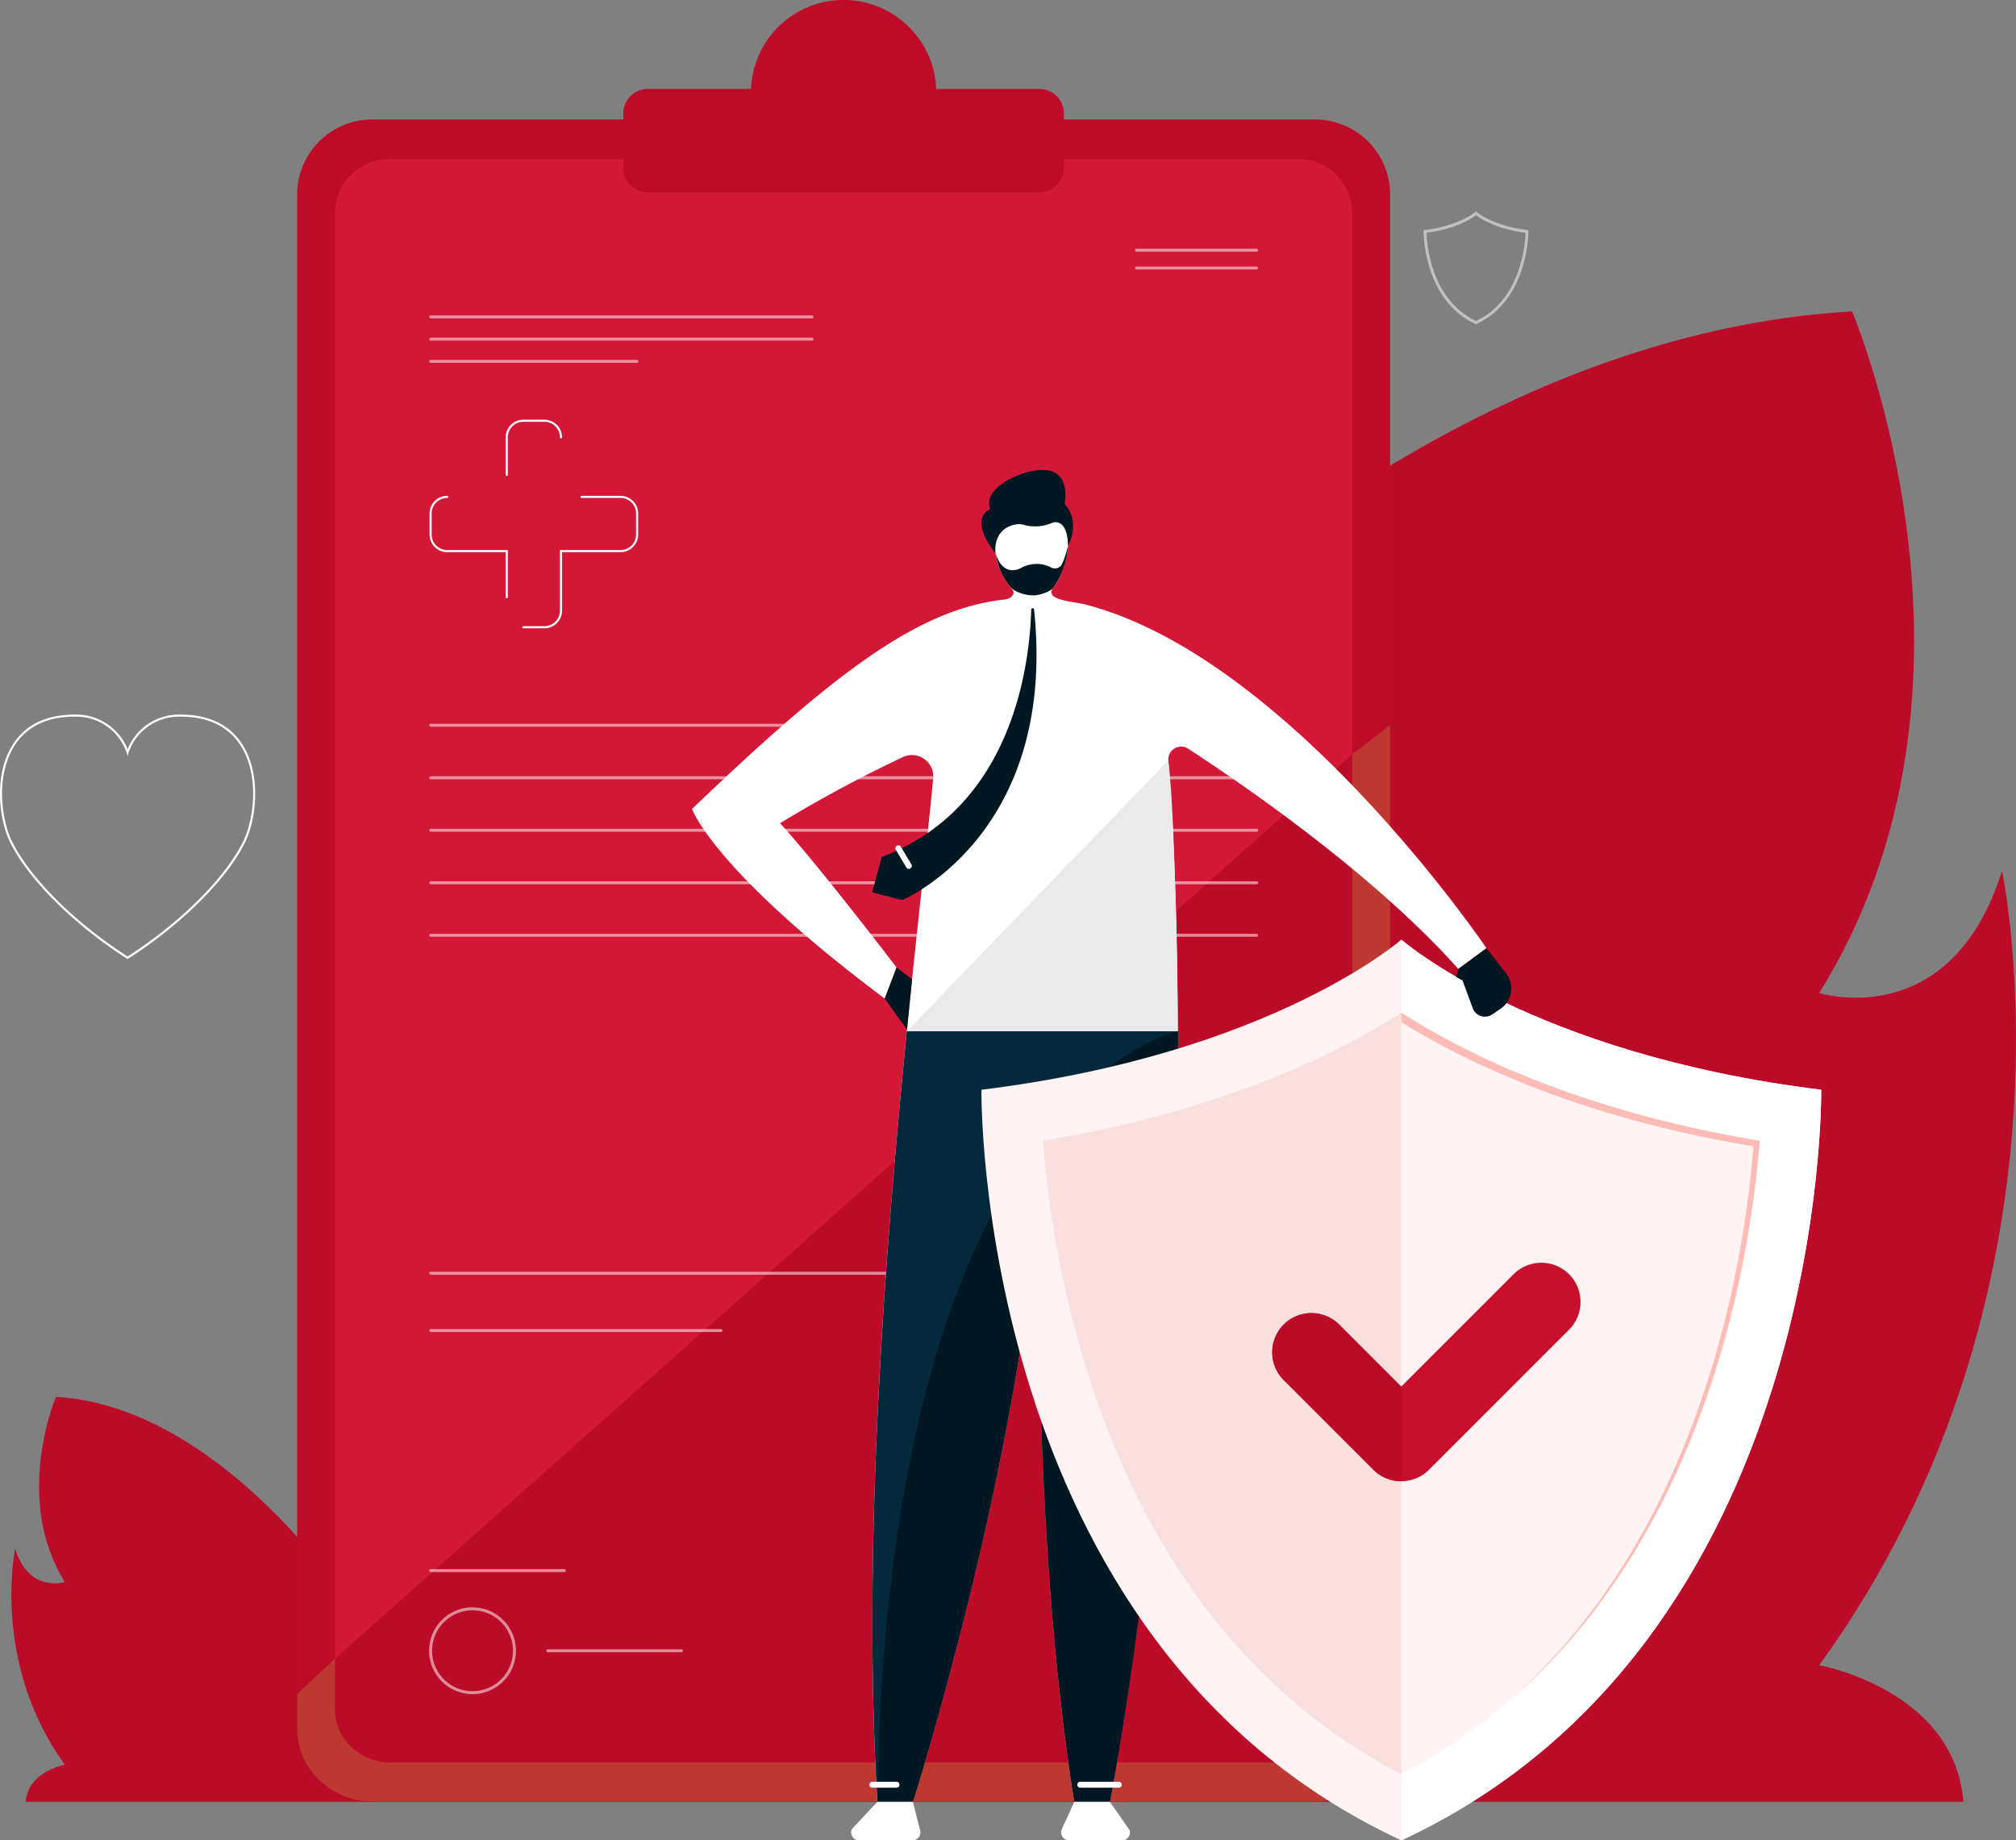
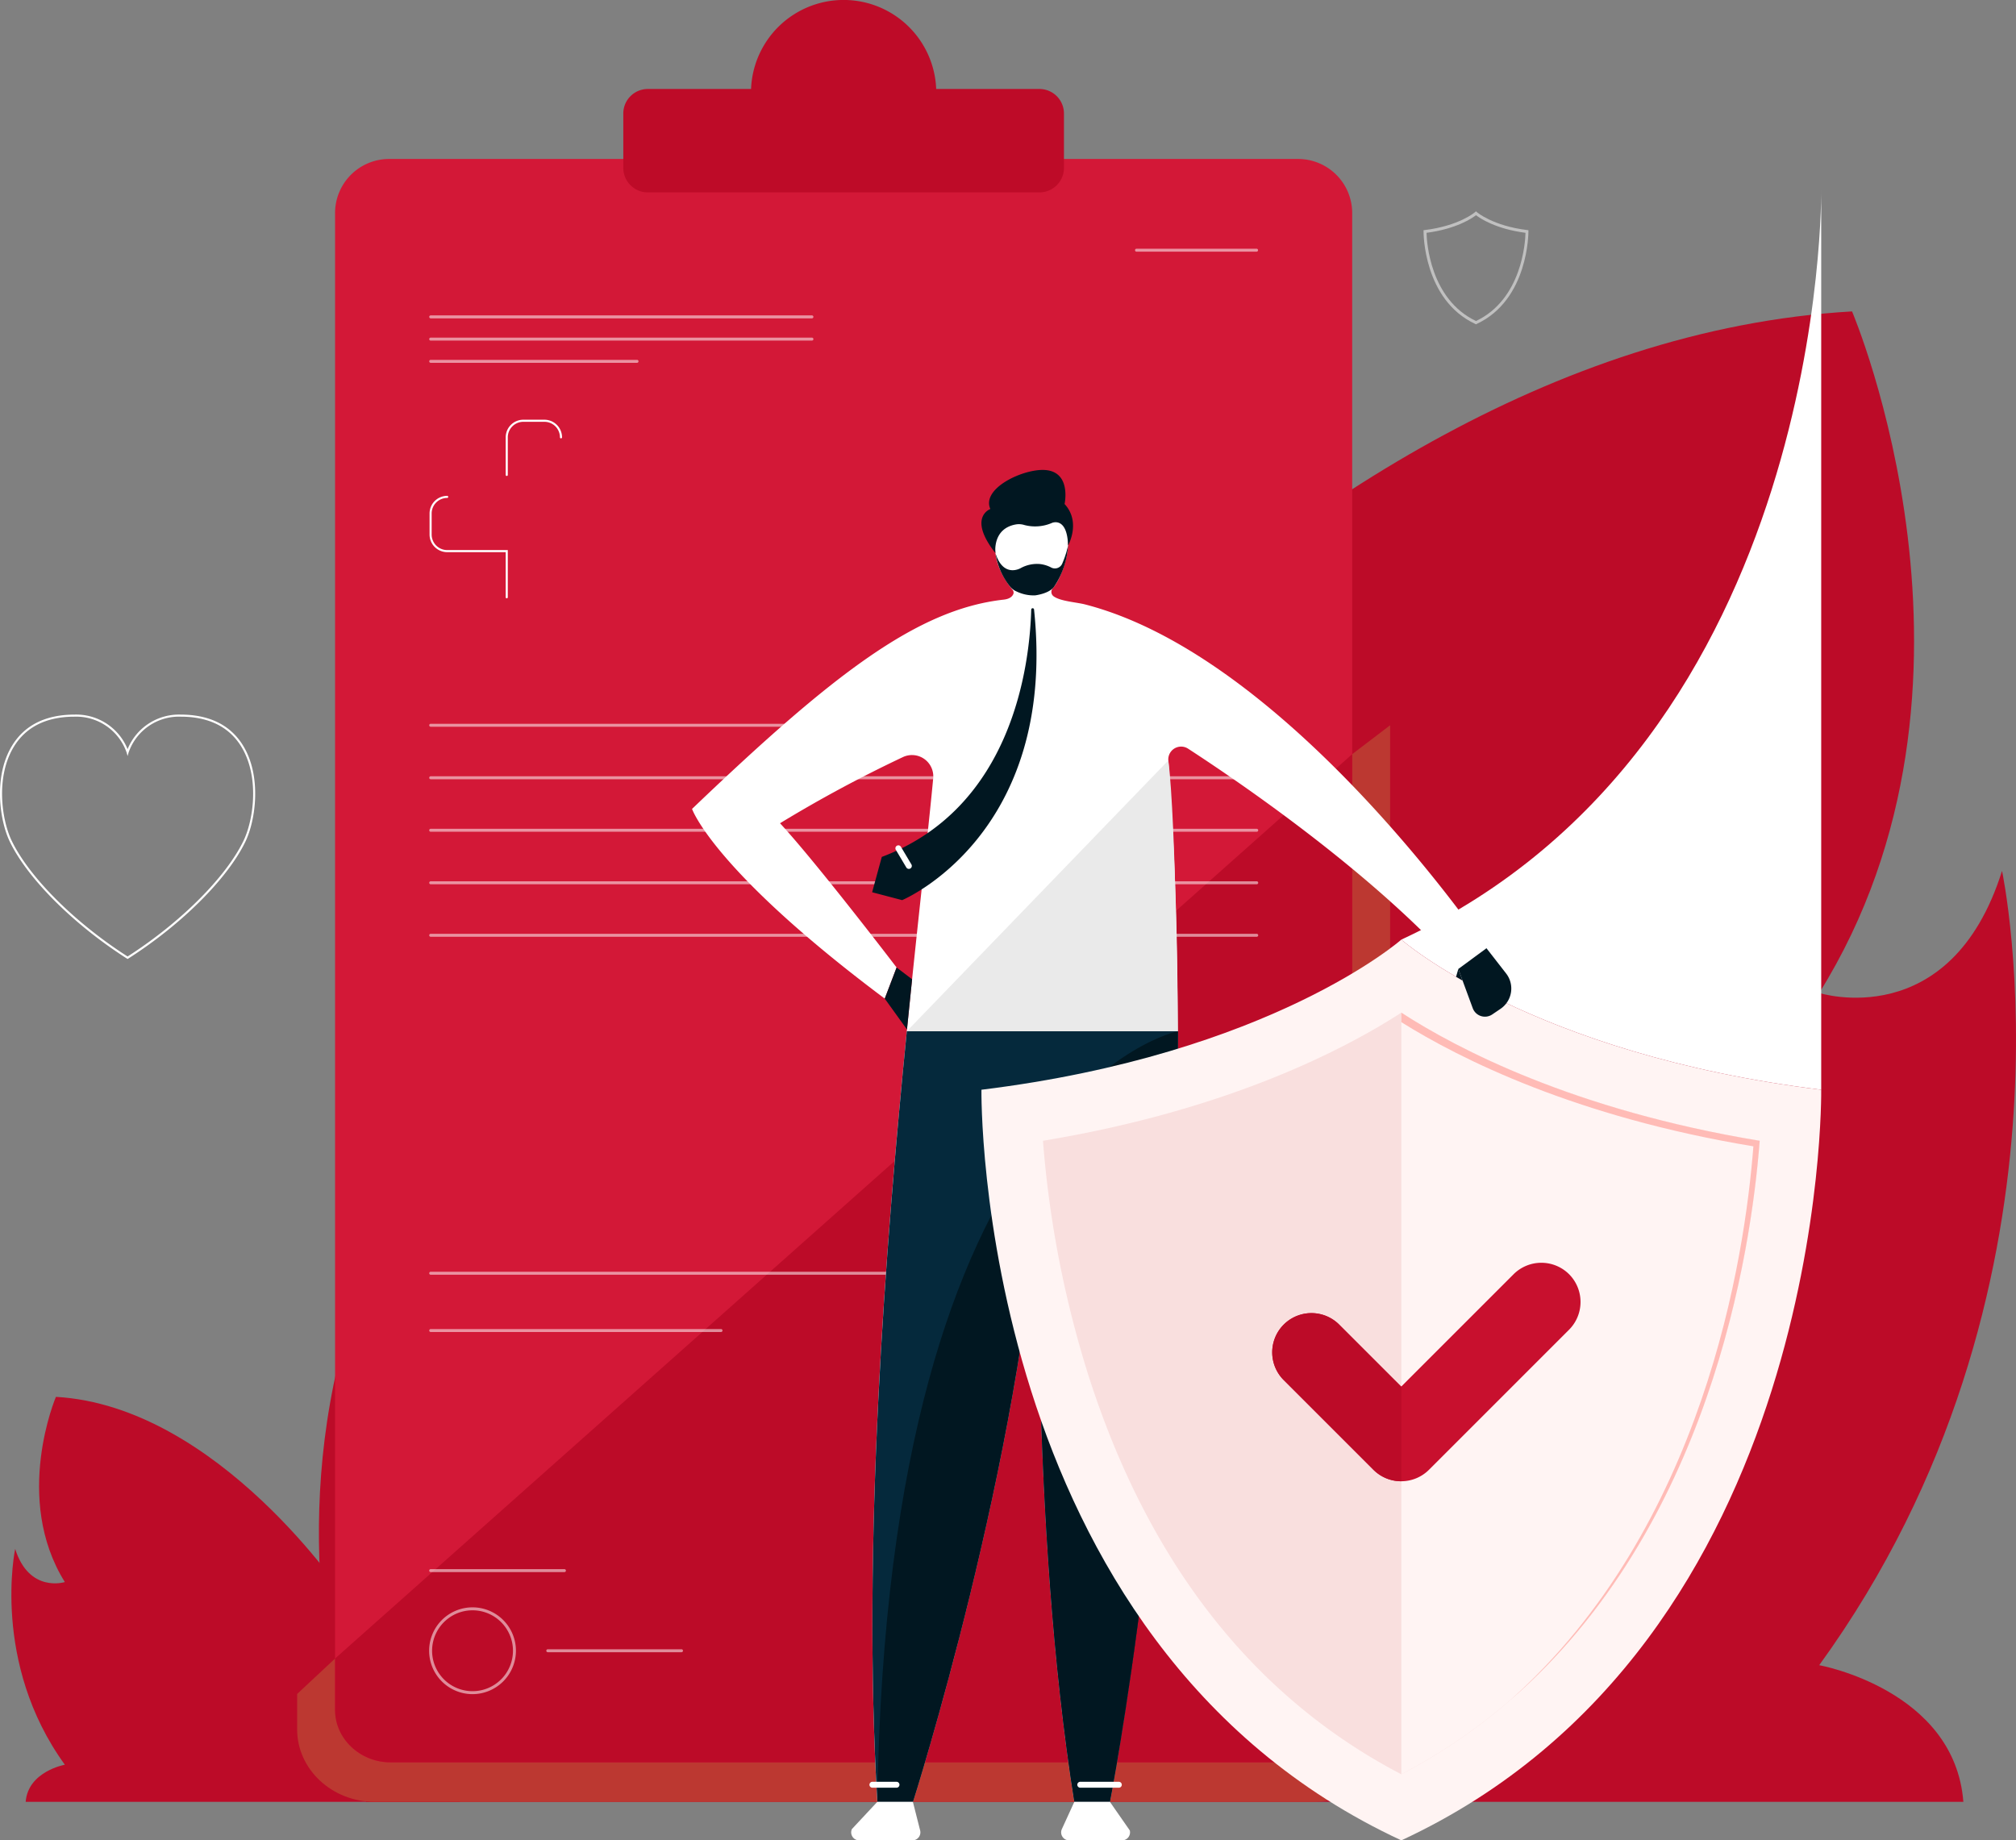
<svg xmlns="http://www.w3.org/2000/svg" id="Group_17682" data-name="Group 17682" width="418.497" height="382.08" viewBox="0 0 418.497 382.08">
  <rect x="0" y="0" width="418.497" height="382.08" fill="#808080" stroke="none" />
  <defs>
    <clipPath id="clip-path">
      <rect id="Rectangle_2479" data-name="Rectangle 2479" width="418.497" height="382.08" fill="none" />
    </clipPath>
    <clipPath id="clip-path-2">
      <rect id="Rectangle_2478" data-name="Rectangle 2478" width="418.496" height="382.08" fill="none" />
    </clipPath>
    <clipPath id="clip-path-3">
      <rect id="Rectangle_2476" data-name="Rectangle 2476" width="172.09" height="300.086" fill="none" />
    </clipPath>
    <clipPath id="clip-path-4">
      <rect id="Rectangle_2477" data-name="Rectangle 2477" width="21.783" height="23.455" fill="none" />
    </clipPath>
  </defs>
  <g id="Group_17681" data-name="Group 17681" clip-path="url(#clip-path)">
    <g id="Group_17680" data-name="Group 17680" transform="translate(0 -0.001)">
      <g id="Group_17679" data-name="Group 17679" clip-path="url(#clip-path-2)">
        <path id="Path_9174" data-name="Path 9174" d="M112.255,2440.5s13.354-31.83-19.765-52.2c0,0-5.62,6.7-3.981,9.713,0,0-26.229-39.643-60.074-41.593,0,0-8.99,21.058,1.851,38.451,0,0-7.4,2.35-10.312-6.886,0,0-5.024,23.64,10.312,44.808,0,0-7.635,1.375-8.131,7.709Z" transform="translate(-16.825 -2066.417)" fill="#bc0b28" />
        <path id="Path_9175" data-name="Path 9175" d="M547.7,834.766s-49.143-117.138,72.737-192.107c0,0,20.68,24.656,14.652,35.746,0,0,96.524-145.888,221.079-153.067,0,0,33.085,77.5-6.812,141.5,0,0,27.246,8.65,37.95-25.342,0,0,18.489,87-37.95,164.9,0,0,28.1,5.061,29.922,28.37Z" transform="translate(-471.707 -460.685)" fill="#bc0b28" />
-         <path id="Path_9176" data-name="Path 9176" d="M712.548,550.8H516.754a15.593,15.593,0,0,1-15.547-15.547V217.073a15.593,15.593,0,0,1,15.547-15.547H712.548A15.593,15.593,0,0,1,728.1,217.073V535.258A15.593,15.593,0,0,1,712.548,550.8" transform="translate(-439.525 -176.724)" fill="#be0b28" />
        <path id="Path_9177" data-name="Path 9177" d="M517.289,1447H712.013c8.845,0,16.082-6.764,16.082-15.03V1223.489l-7.872,6L509.079,1417.248l-7.872,7.357v7.362c0,8.267,7.237,15.03,16.082,15.03" transform="translate(-439.525 -1072.917)" fill="#bc3831" />
        <path id="Path_9178" data-name="Path 9178" d="M765.121,601.06H576.366a11.228,11.228,0,0,1-11.195-11.195V279.384a11.228,11.228,0,0,1,11.195-11.195H765.121a11.228,11.228,0,0,1,11.195,11.195V589.865a11.228,11.228,0,0,1-11.195,11.195" transform="translate(-495.617 -235.183)" fill="#d31837" />
        <path id="Path_9179" data-name="Path 9179" d="M576.751,1481.573H764.736c6.369,0,11.58-4.87,11.58-10.822V1272.273L565.171,1460.029v10.723c0,5.952,5.211,10.822,11.58,10.822" transform="translate(-495.617 -1115.697)" fill="#bc0b28" />
        <path id="Path_9180" data-name="Path 9180" d="M1137.753,18.471h-21.432a19.229,19.229,0,0,0-38.429,0h-21.432a5.091,5.091,0,0,0-5.091,5.091V34.849a5.091,5.091,0,0,0,5.091,5.091h81.292a5.091,5.091,0,0,0,5.091-5.091V23.562a5.091,5.091,0,0,0-5.091-5.091" transform="translate(-921.98 0.004)" fill="#be0b28" />
        <g id="Group_17675" data-name="Group 17675" transform="translate(89.082 51.636)" opacity="0.53">
          <g id="Group_17674" data-name="Group 17674">
            <g id="Group_17673" data-name="Group 17673" clip-path="url(#clip-path-3)">
              <path id="Path_9181" data-name="Path 9181" d="M803.327,532.685H724.154a.308.308,0,0,1,0-.615h79.173a.308.308,0,0,1,0,.615" transform="translate(-723.846 -518.225)" fill="#fff" />
              <path id="Path_9182" data-name="Path 9182" d="M803.327,570.185H724.154a.308.308,0,0,1,0-.615h79.173a.308.308,0,0,1,0,.615" transform="translate(-723.846 -551.11)" fill="#fff" />
              <path id="Path_9183" data-name="Path 9183" d="M767.022,607.685H724.154a.308.308,0,0,1,0-.615h42.868a.308.308,0,0,1,0,.615" transform="translate(-723.846 -583.995)" fill="#fff" />
              <path id="Path_9184" data-name="Path 9184" d="M1939.905,420.185h-24.921a.308.308,0,1,1,0-.615h24.921a.308.308,0,0,1,0,.615" transform="translate(-1768.123 -419.57)" fill="#fff" />
-               <path id="Path_9185" data-name="Path 9185" d="M1939.905,450.185h-24.921a.308.308,0,1,1,0-.615h24.921a.308.308,0,0,1,0,.615" transform="translate(-1768.123 -445.878)" fill="#fff" />
              <path id="Path_9186" data-name="Path 9186" d="M895.628,1221.606H724.154a.308.308,0,0,1,0-.615H895.628a.308.308,0,1,1,0,.615" transform="translate(-723.846 -1122.362)" fill="#fff" />
              <path id="Path_9187" data-name="Path 9187" d="M895.628,1310.185H724.154a.308.308,0,0,1,0-.615H895.628a.308.308,0,1,1,0,.615" transform="translate(-723.846 -1200.04)" fill="#fff" />
              <path id="Path_9188" data-name="Path 9188" d="M895.628,1398.764H724.154a.308.308,0,0,1,0-.615H895.628a.308.308,0,1,1,0,.615" transform="translate(-723.846 -1277.718)" fill="#fff" />
              <path id="Path_9189" data-name="Path 9189" d="M895.628,1487.344H724.154a.308.308,0,0,1,0-.615H895.628a.308.308,0,1,1,0,.615" transform="translate(-723.846 -1355.396)" fill="#fff" />
              <path id="Path_9190" data-name="Path 9190" d="M895.628,1575.923H724.154a.308.308,0,0,1,0-.615H895.628a.308.308,0,1,1,0,.615" transform="translate(-723.846 -1433.074)" fill="#fff" />
              <path id="Path_9191" data-name="Path 9191" d="M895.628,2146.021H724.154a.308.308,0,0,1,0-.615H895.628a.308.308,0,1,1,0,.615" transform="translate(-723.846 -1933.01)" fill="#fff" />
              <path id="Path_9192" data-name="Path 9192" d="M784.457,2242.681h-60.3a.308.308,0,0,1,0-.615h60.3a.308.308,0,0,1,0,.615" transform="translate(-723.846 -2017.775)" fill="#fff" />
              <path id="Path_9193" data-name="Path 9193" d="M751.946,2647.681H724.154a.308.308,0,0,1,0-.615h27.792a.308.308,0,0,1,0,.615" transform="translate(-723.846 -2372.932)" fill="#fff" />
              <path id="Path_9194" data-name="Path 9194" d="M949.446,2782.856H921.654a.308.308,0,0,1,0-.615h27.792a.308.308,0,0,1,0,.615" transform="translate(-897.04 -2491.473)" fill="#fff" />
              <path id="Path_9195" data-name="Path 9195" d="M732.856,2729.549a9.01,9.01,0,1,1,9.01-9.01,9.02,9.02,0,0,1-9.01,9.01m0-17.405a8.395,8.395,0,1,0,8.395,8.4,8.4,8.4,0,0,0-8.395-8.4" transform="translate(-723.846 -2429.462)" fill="#fff" />
            </g>
          </g>
        </g>
        <g id="Group_17678" data-name="Group 17678" transform="translate(295.508 43.873)" opacity="0.5">
          <g id="Group_17677" data-name="Group 17677">
            <g id="Group_17676" data-name="Group 17676" clip-path="url(#clip-path-4)">
              <path id="Path_9196" data-name="Path 9196" d="M2412.069,379.945l-.129-.06c-10.831-5.03-10.764-19.065-10.761-19.206l0-.269.267-.032c7.115-.874,10.385-3.682,10.418-3.71l.2-.178.2.178c.032.028,3.3,2.836,10.419,3.71l.267.032,0,.269c0,.141.07,14.176-10.762,19.206ZM2401.8,360.954c.049,1.931.743,13.784,10.272,18.312,9.536-4.531,10.225-16.382,10.273-18.312-6.222-.816-9.459-3.029-10.273-3.658-.813.63-4.052,2.842-10.272,3.658" transform="translate(-2401.178 -356.49)" fill="#fff" />
            </g>
          </g>
        </g>
        <path id="Path_9197" data-name="Path 9197" d="M853.227,719.736a.216.216,0,0,1-.216-.216v-7.806a3.661,3.661,0,0,1,3.657-3.657h4.378a3.661,3.661,0,0,1,3.657,3.657.216.216,0,0,1-.432,0,3.228,3.228,0,0,0-3.224-3.224h-4.378a3.228,3.228,0,0,0-3.224,3.224v7.806a.216.216,0,0,1-.216.216" transform="translate(-748.033 -620.918)" fill="#fff" />
-         <path id="Path_9198" data-name="Path 9198" d="M885.56,863.98h-4.378a.216.216,0,1,1,0-.433h4.378a3.228,3.228,0,0,0,3.224-3.224V847.742h12.581a3.227,3.227,0,0,0,3.223-3.223V840.14a3.227,3.227,0,0,0-3.223-3.223H893.27a.216.216,0,0,1,0-.433h8.095a3.66,3.66,0,0,1,3.656,3.656v4.379a3.66,3.66,0,0,1-3.656,3.656H889.216v12.149a3.661,3.661,0,0,1-3.657,3.657" transform="translate(-772.547 -733.539)" fill="#fff" />
        <path id="Path_9199" data-name="Path 9199" d="M740.609,857.761a.216.216,0,0,1-.216-.216v-9.37H728.244a3.66,3.66,0,0,1-3.656-3.656V840.14a3.66,3.66,0,0,1,3.656-3.656.216.216,0,0,1,0,.433,3.227,3.227,0,0,0-3.223,3.223v4.379a3.227,3.227,0,0,0,3.223,3.223h12.582v9.8a.216.216,0,0,1-.216.216" transform="translate(-635.415 -733.539)" fill="#fff" />
        <path id="Path_9200" data-name="Path 9200" d="M26.489,1256.235l-.117-.074c-11.059-7.057-20.606-16.576-24.321-24.252-2.157-4.457-3.44-13.6.462-19.976,2.537-4.146,6.739-6.31,12.49-6.435.118,0,.236,0,.352,0a11.51,11.51,0,0,1,11.133,7.171,11.511,11.511,0,0,1,11.133-7.171c.117,0,.234,0,.352,0,5.751.125,9.953,2.289,12.49,6.435,3.9,6.376,2.619,15.519.462,19.976-3.715,7.676-13.262,17.195-24.321,24.252Zm-11.136-50.307c-.112,0-.225,0-.34,0-5.593.121-9.674,2.216-12.129,6.227-3.816,6.236-2.556,15.192-.442,19.56,3.67,7.582,13.1,16.992,24.047,24,10.946-7.009,20.377-16.419,24.047-24,2.114-4.368,3.374-13.323-.442-19.56-2.455-4.011-6.536-6.106-12.129-6.227-.114,0-.229,0-.341,0a11.068,11.068,0,0,0-10.926,7.43l-.209.736-.21-.736a11.087,11.087,0,0,0-10.926-7.43" transform="translate(0 -1057.136)" fill="#fff" />
        <path id="Path_9201" data-name="Path 9201" d="M1242.269,892.032c1.476-1.586,4.727-8.767,2.3-14.046l-12.963.663s-4.177,5.693,2.2,13.634a.956.956,0,0,1,.282.882c-.162.482-.645,1.106-2.041,1.261-18.018,2-35.651,15.662-64.69,43.45,0,0,4.305,12.673,40,39.382l2.461-6.461s-16.511-21.639-24.2-29.946a274.711,274.711,0,0,1,25.55-13.754,4.423,4.423,0,0,1,6.249,4.428c-3.333,35.559-16.314,132.481-11.6,212.491h7.384s22.768-71.428,26.255-129.016c0,0-1.974,71.174,7.256,129.016h7.384s20.317-104.936,12.129-216.209a2.662,2.662,0,0,1,4.105-2.439c10.76,6.992,38.333,25.788,56.094,45.738l5.846-4.307s-40.827-60.433-83.33-71.379c-1.8-.464-5.2-.65-6.589-1.731a1.134,1.134,0,0,1-.083-1.655" transform="translate(-1023.696 -769.934)" fill="#fff" />
        <path id="Path_9202" data-name="Path 9202" d="M1673.439,808.45s2.746-4.862-.725-8.619c0,0,1.573-7.076-4.564-7.076-4.5,0-12.7,3.923-10.845,8.115,0,0-4.8,1.717,1.06,9.153,0,0-.709-5.052,4.211-5.947a3.8,3.8,0,0,1,1.83.127,8.783,8.783,0,0,0,5.681-.443s3.174-1.426,3.352,4.69" transform="translate(-1451.722 -695.192)" fill="#011721" />
        <path id="Path_9203" data-name="Path 9203" d="M1472.587,1899.618h7.384s22.768-71.428,26.255-129.016c0,0-1.974,71.174,7.256,129.016h7.384s14.143-72.014,14.122-159.988h-56.28c-4.5,45.242-9.281,106.406-6.121,159.988" transform="translate(-1290.464 -1525.537)" fill="#05293c" />
        <path id="Path_9204" data-name="Path 9204" d="M1513.5,1770.6s-1.974,71.174,7.256,129.016h7.384s14.143-72.014,14.123-159.988c0,0-60.247,12-62.4,159.988h7.384s22.767-71.428,26.255-129.016" transform="translate(-1297.737 -1525.537)" fill="#011721" />
        <path id="Path_9205" data-name="Path 9205" d="M1829.783,1616.27c-60.222-7.4-87.163-31.168-87.163-31.168s-26.941,23.772-87.163,31.168c0,0-1.585,114.633,87.163,155.837,88.748-41.2,87.163-155.837,87.163-155.837" transform="translate(-1451.722 -1390.027)" fill="#fff4f3" />
        <path id="Path_9206" data-name="Path 9206" d="M1759.255,1734.908a218.138,218.138,0,0,0,9.478,48.837c12.469,38.915,34.293,66.7,64.909,82.687,61-31.928,72.309-104.467,74.395-131.524-38.515-6.362-62.771-19.077-74.391-26.6-11.621,7.523-35.876,20.238-74.391,26.6" transform="translate(-1542.748 -1498.07)" fill="#f9dfde" />
-         <path id="Path_9207" data-name="Path 9207" d="M2450.888,1616.271c-60.222-7.4-87.163-31.167-87.163-31.167v187c88.748-41.2,87.163-155.837,87.163-155.837" transform="translate(-2072.827 -1390.028)" fill="#fff" />
+         <path id="Path_9207" data-name="Path 9207" d="M2450.888,1616.271c-60.222-7.4-87.163-31.167-87.163-31.167c88.748-41.2,87.163-155.837,87.163-155.837" transform="translate(-2072.827 -1390.028)" fill="#fff" />
        <path id="Path_9208" data-name="Path 9208" d="M2363.725,1866.432c61-31.929,72.305-104.465,74.391-131.522-38.515-6.362-62.77-19.077-74.391-26.6Z" transform="translate(-2072.827 -1498.072)" fill="#fff4f3" />
        <path id="Path_9209" data-name="Path 9209" d="M2363.72,1708.309c0,1,0,1.974,0,1.974,12.176,7.619,36.2,19.688,73.083,25.78-1.777,23.062-10.261,79.163-50.5,115,41.37-35.774,50.014-92.842,51.811-116.152-38.515-6.363-62.771-19.077-74.391-26.6" transform="translate(-2072.823 -1498.071)" fill="#ffbbb6" />
        <path id="Path_9210" data-name="Path 9210" d="M1504.122,1026.331c-.333,11.71-3.934,41.127-31.021,51.354l-2.006,7.333,6.229,1.638s32.3-13.485,27.382-60.343a.292.292,0,0,0-.582.018" transform="translate(-1290.05 -899.778)" fill="#011721" />
        <path id="Path_9211" data-name="Path 9211" d="M1583.882,1282.8l-54.287,56.221h56.28s-.382-43.723-1.993-56.221" transform="translate(-1341.351 -1124.925)" fill="#eaeaea" />
        <path id="Path_9212" data-name="Path 9212" d="M1492.361,1638.591l4.618,6.412,1.061-10.429-3.217-2.444Z" transform="translate(-1308.699 -1431.267)" fill="#011721" />
        <path id="Path_9213" data-name="Path 9213" d="M2459.861,1603.938l.882,2.4,2.112,5.741a2.7,2.7,0,0,0,4.045,1.3l1.723-1.168a5.09,5.09,0,0,0,1.161-7.339l-4.078-5.241Z" transform="translate(-2157.132 -1402.767)" fill="#011721" />
        <path id="Path_9214" data-name="Path 9214" d="M2456.049,1636.25l.469-1.62.882,2.4Z" transform="translate(-2153.789 -1433.459)" fill="#011721" />
        <path id="Path_9215" data-name="Path 9215" d="M1441.2,3039.63l-5.273,5.65a1.659,1.659,0,0,0,1.509,2.35h11.045a1.66,1.66,0,0,0,1.609-2.068l-1.506-5.931Z" transform="translate(-1259.08 -2665.549)" fill="#fff" />
        <path id="Path_9216" data-name="Path 9216" d="M1792.646,3039.63l-2.585,5.65a1.659,1.659,0,0,0,1.509,2.35h10.979a1.659,1.659,0,0,0,1.608-2.068l-4.127-5.931Z" transform="translate(-1569.628 -2665.549)" fill="#fff" />
        <path id="Path_9217" data-name="Path 9217" d="M1682.163,928.8a3.656,3.656,0,0,0,1.495,1.162,8.146,8.146,0,0,0,3.8.788s3.031-.348,4-1.883a17.087,17.087,0,0,0,2.841-8.448,20.483,20.483,0,0,1-1.24,3.81,1.657,1.657,0,0,1-2.208.763,6.62,6.62,0,0,0-2.446-.754,7.063,7.063,0,0,0-3.923.846s-3.584,2.156-5.235-3.057a14.335,14.335,0,0,0,2.917,6.773" transform="translate(-1472.585 -807.143)" fill="#011721" />
        <path id="Path_9218" data-name="Path 9218" d="M1513.214,1431.1a.617.617,0,0,1-.529-.3l-2.166-3.641a.616.616,0,1,1,1.058-.63l2.166,3.641a.615.615,0,0,1-.528.93" transform="translate(-1324.547 -1250.708)" fill="#fff" />
        <path id="Path_9219" data-name="Path 9219" d="M1472.182,3007.046h-5a.615.615,0,0,1,0-1.231h5a.615.615,0,0,1,0,1.231" transform="translate(-1286.079 -2635.896)" fill="#fff" />
        <path id="Path_9220" data-name="Path 9220" d="M1825.811,3007.046h-8a.615.615,0,0,1,0-1.231h8a.615.615,0,1,1,0,1.231" transform="translate(-1593.558 -2635.896)" fill="#fff" />
        <path id="Path_9221" data-name="Path 9221" d="M2207.431,2132.64a8.165,8.165,0,0,0-11.513,0l-23.336,23.336-12.9-12.9a8.141,8.141,0,0,0-11.513,11.513l18.661,18.661a8.165,8.165,0,0,0,11.513,0l29.093-29.093a8.165,8.165,0,0,0,0-11.513" transform="translate(-1881.712 -1868.099)" fill="#c8102e" />
        <path id="Path_9222" data-name="Path 9222" d="M2172.61,2230.282l-.028.028-12.9-12.9a8.141,8.141,0,0,0-11.513,11.513l18.661,18.661a8.116,8.116,0,0,0,5.785,2.373Z" transform="translate(-1881.712 -1942.432)" fill="#bc0b28" />
      </g>
    </g>
  </g>
</svg>